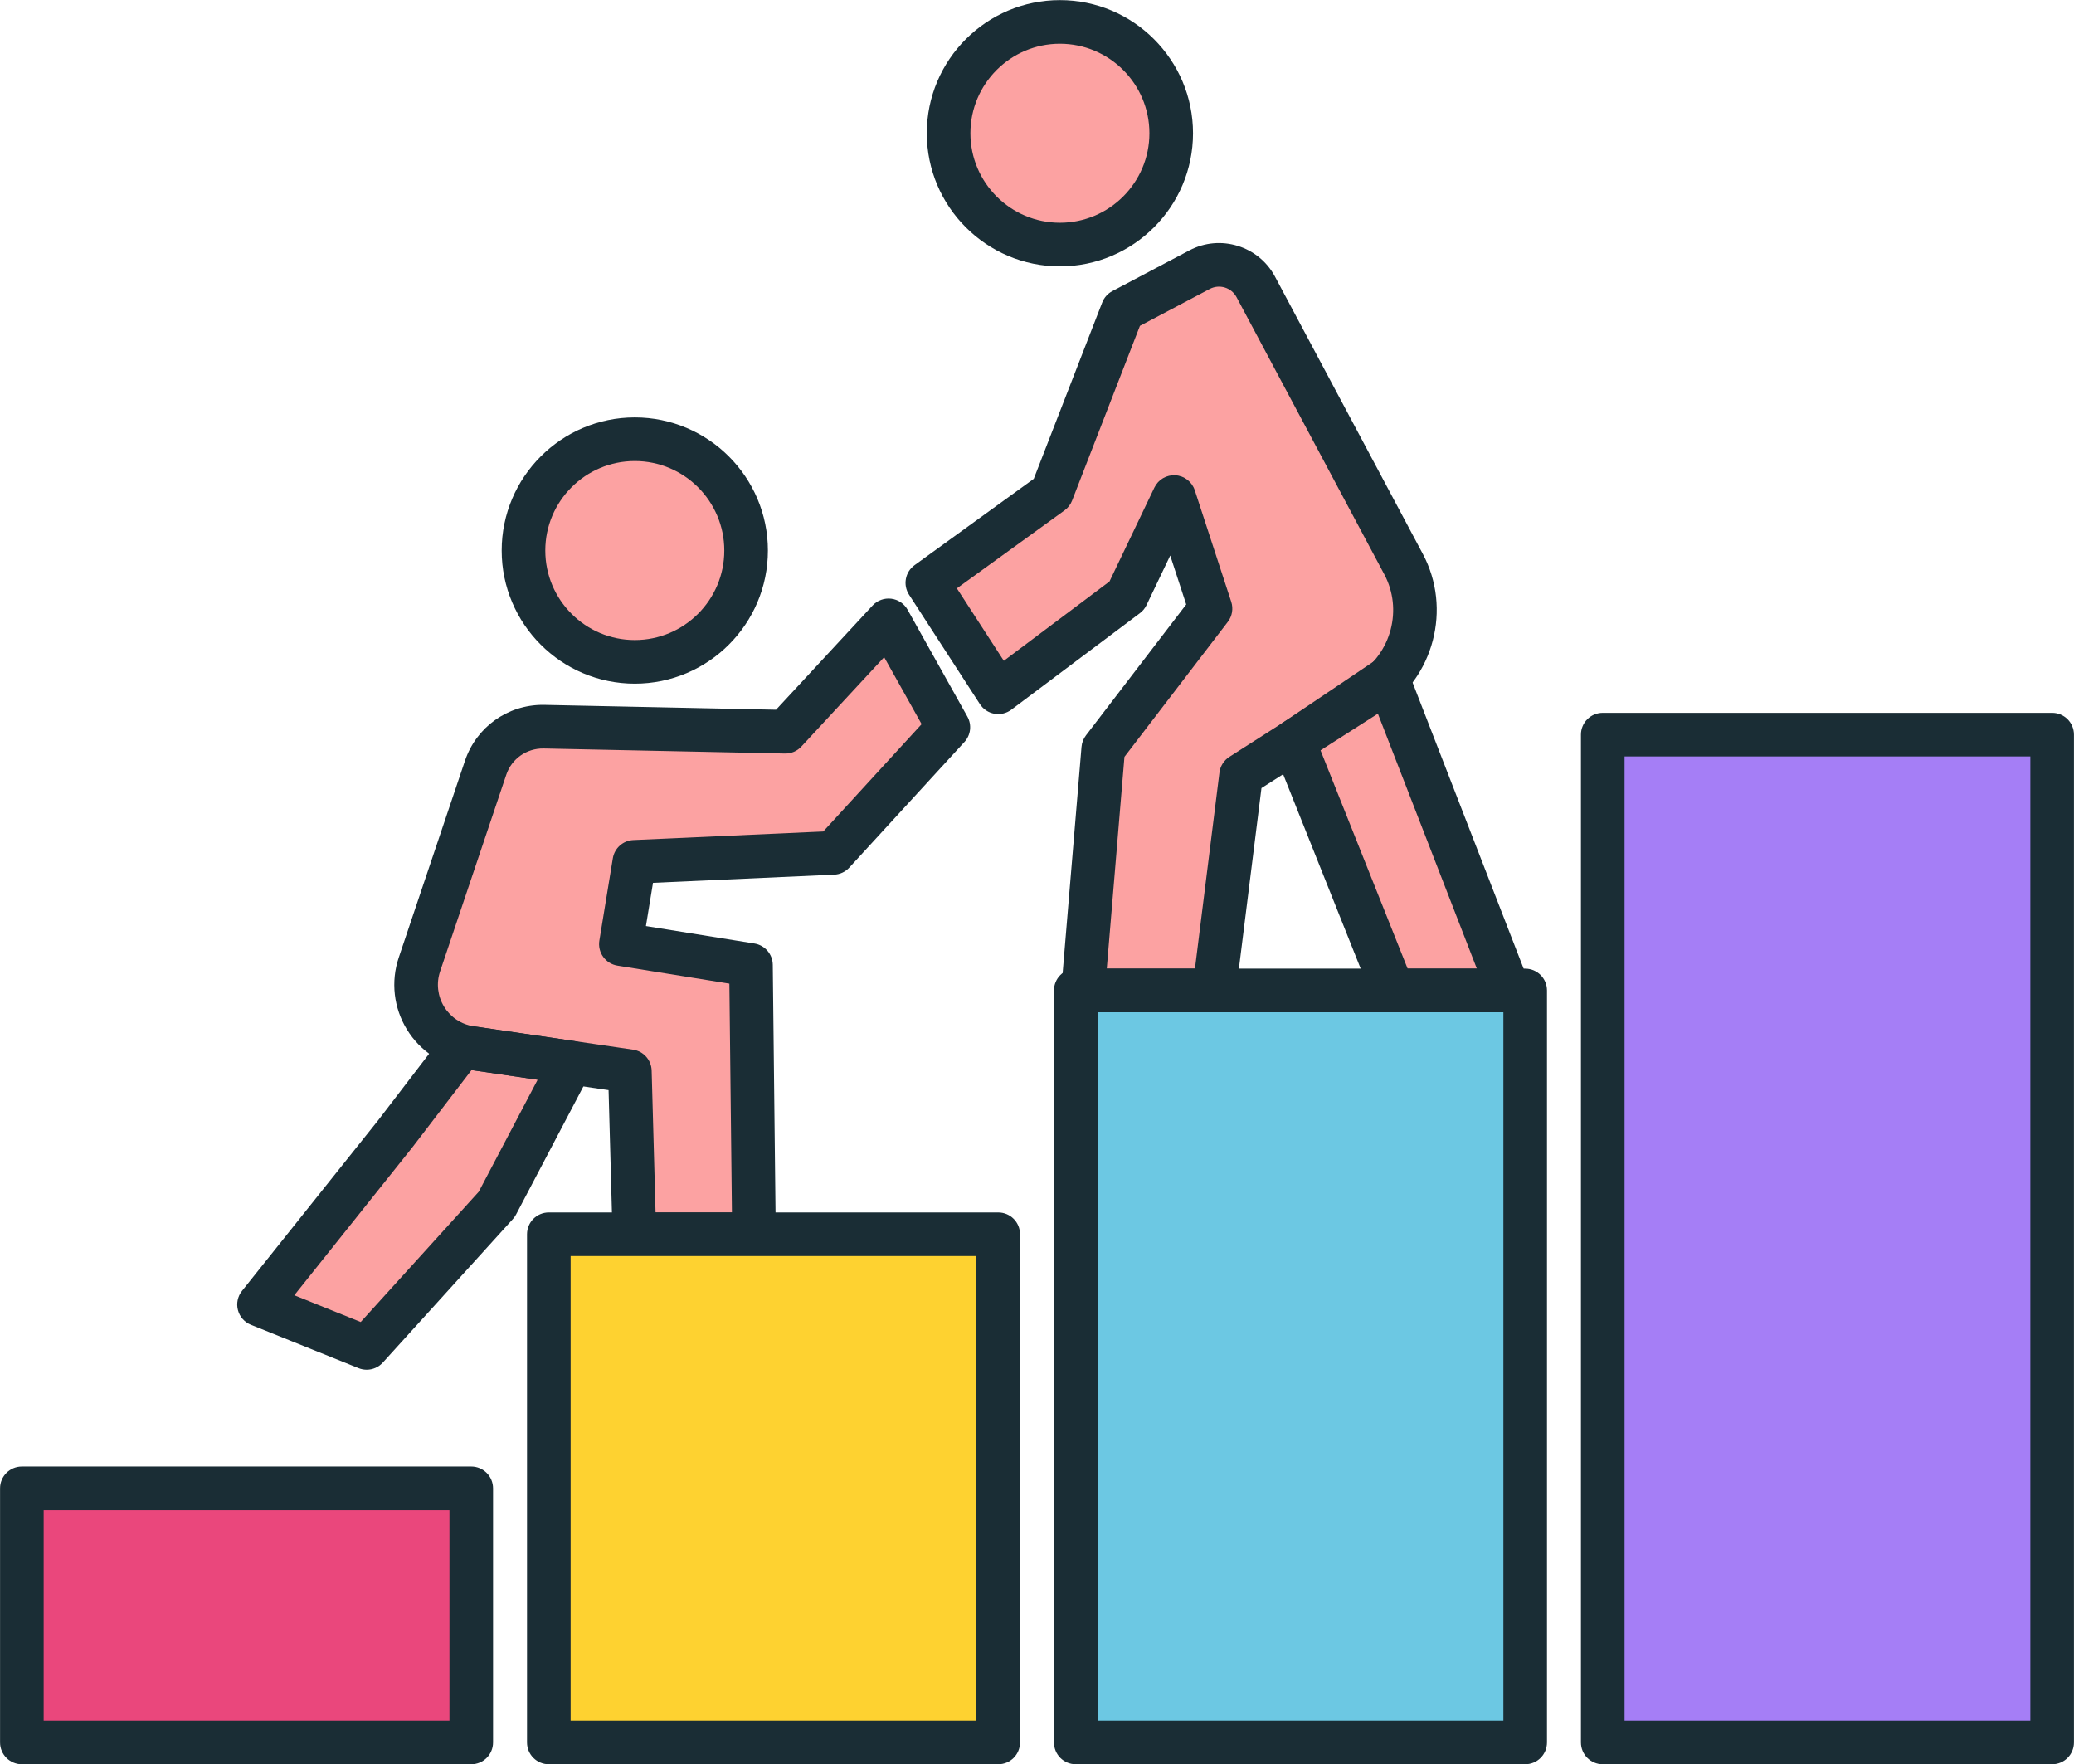
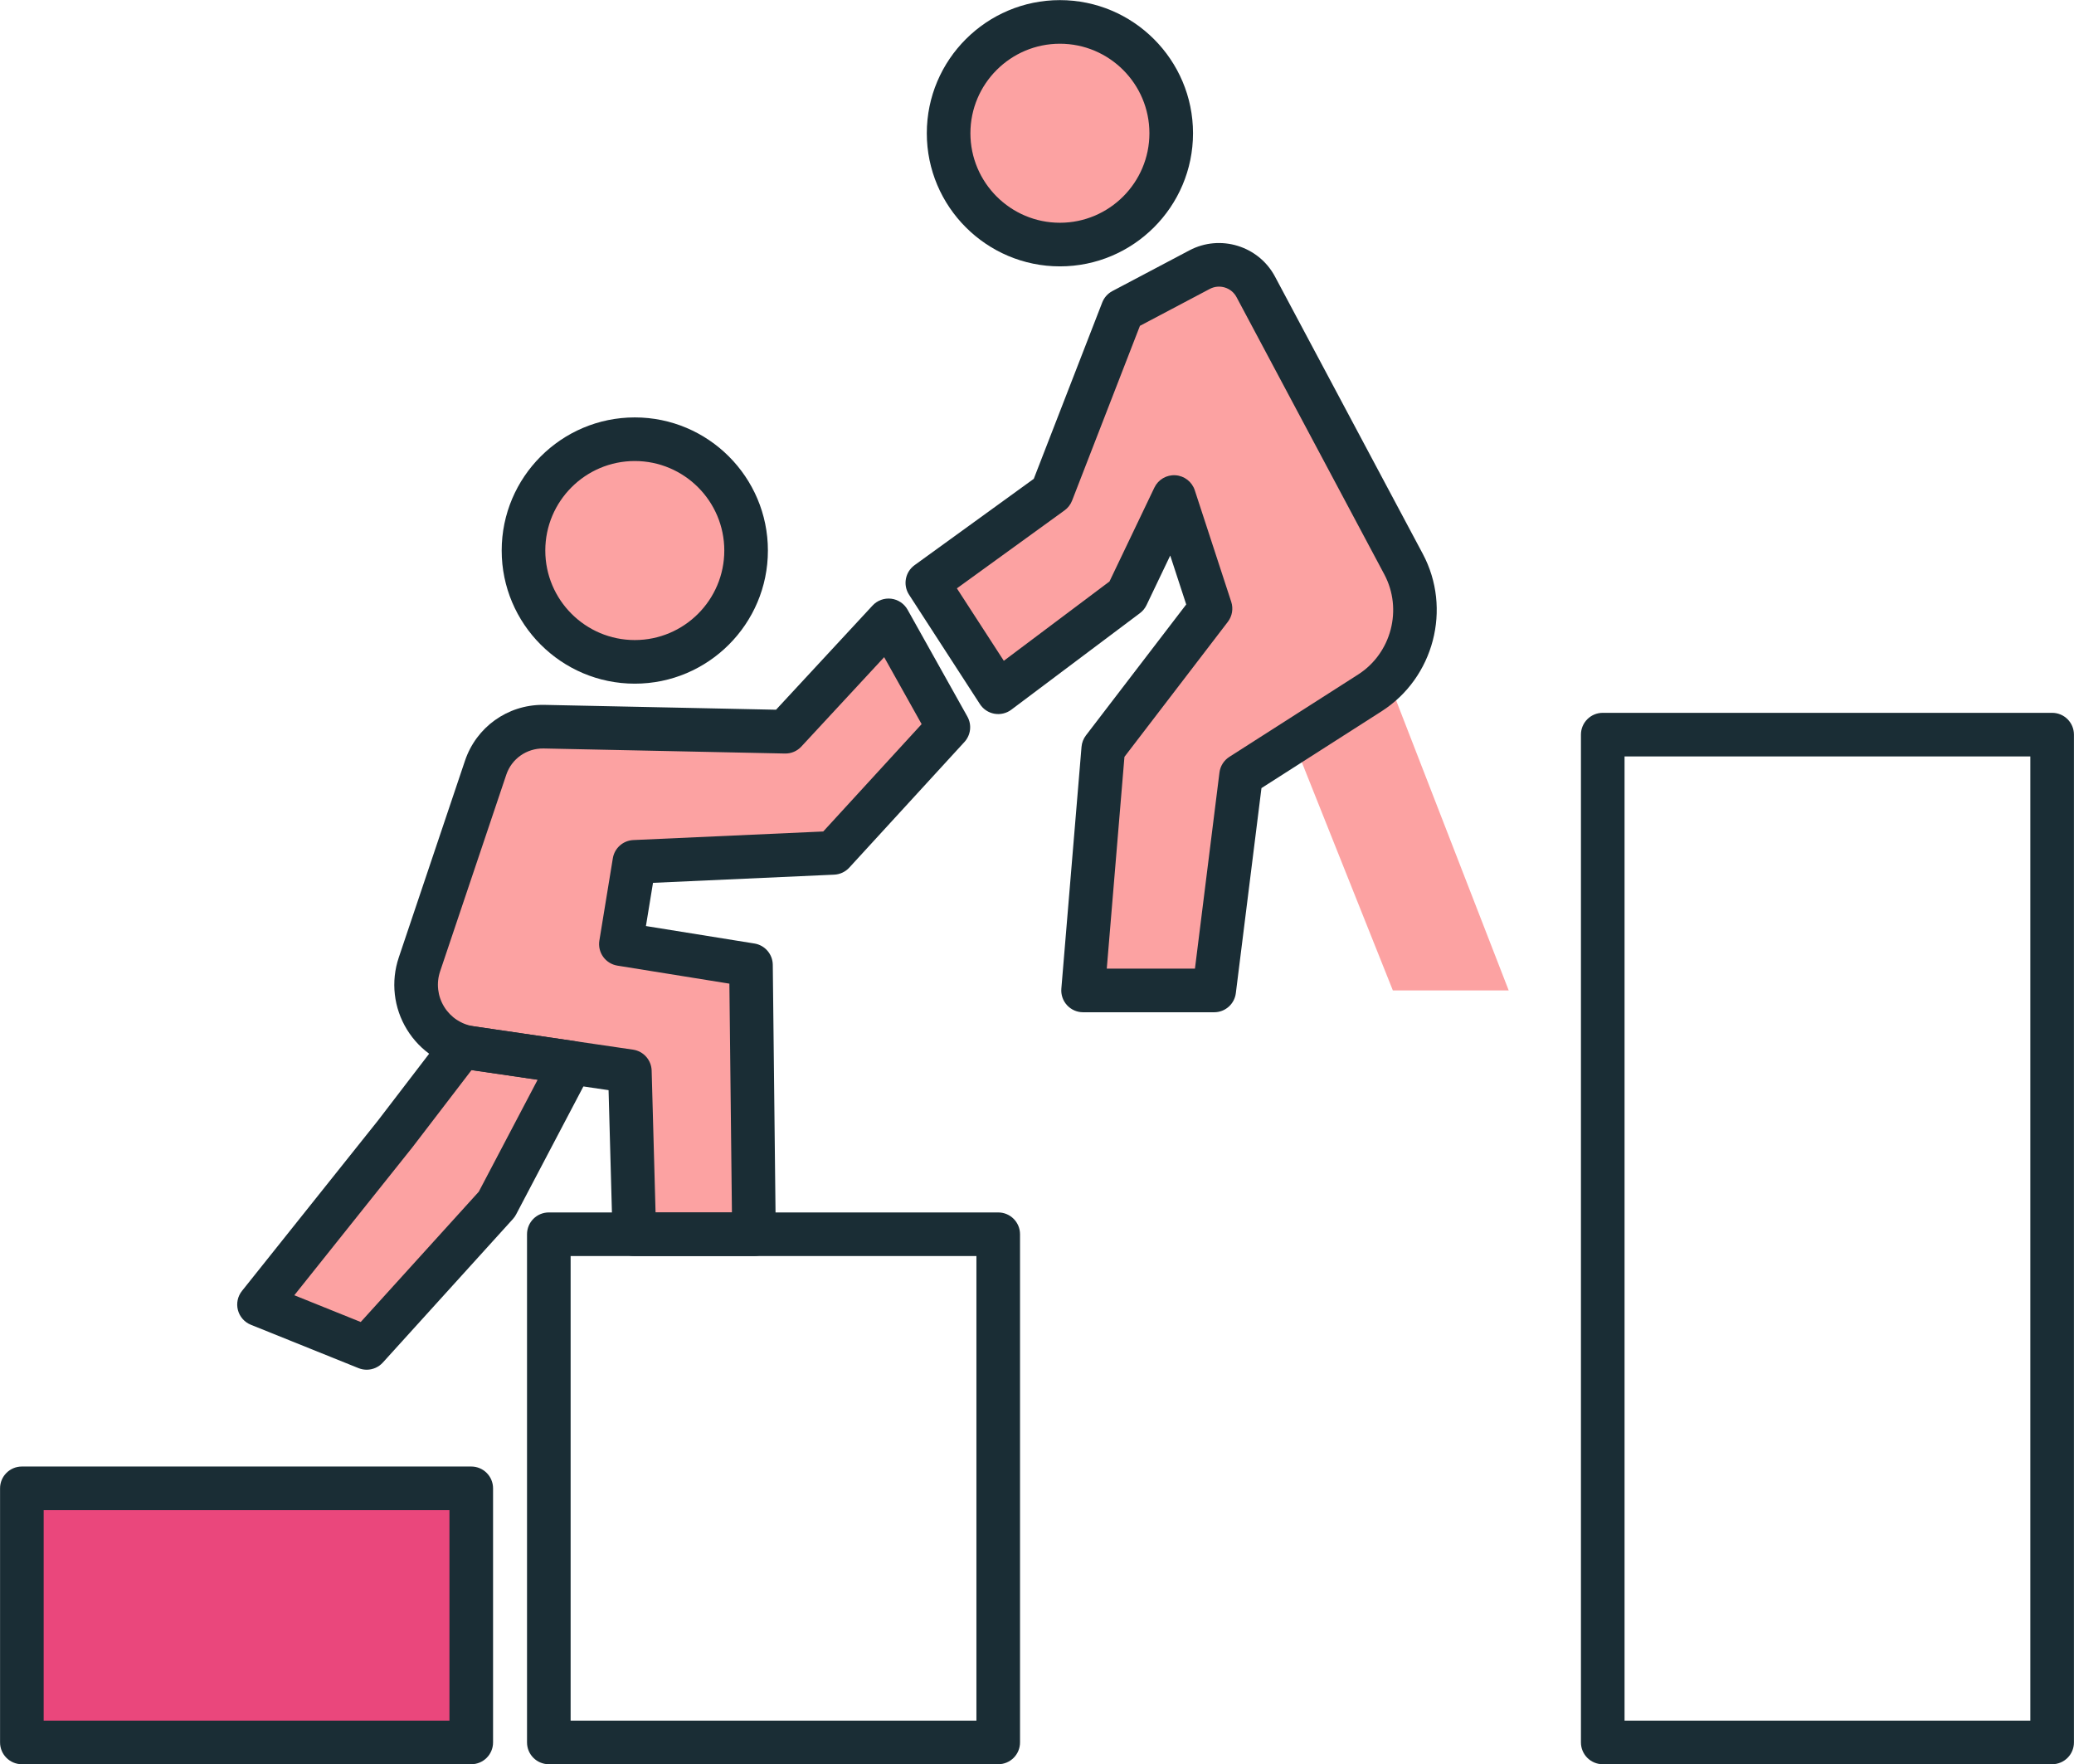
<svg xmlns="http://www.w3.org/2000/svg" data-name="Layer 1" height="647.2" preserveAspectRatio="xMidYMid meet" version="1.0" viewBox="119.5 166.7 761.0 647.2" width="761.0" zoomAndPan="magnify">
  <g fill="#fca2a2" id="change1_1">
    <path d="m580.264,271.933l54.233,101.731c8.83,16.563,3.444,37.131-12.37,47.242l-47.242,30.204-9.869,78.951h-48.111l7.402-88.705,39.358-51.385-13.382-40.932-17.317,36.209-47.196,35.422-26.01-40.145,45.655-33.061,25.976-66.908,28.274-14.937c7.434-3.927,16.643-1.104,20.598,6.315Z" />
    <path d="M630.573 530.06L673.08 530.06 628.638 415.579 594.155 438.789 630.573 530.06z" />
    <circle cx="508.406" cy="215.581" r="40.84" />
    <circle cx="352.421" cy="368.674" r="40.84" />
    <path d="m445.532,394.287l21.947,39.213-42.249,46.089-72.975,3.292-4.938,30.178,47.735,7.682,1.097,98.763h-43.895l-1.646-59.806-58.406-8.556c-14.446-2.116-23.452-16.794-18.795-30.632l24.281-72.149c3.085-9.168,11.768-15.27,21.439-15.068l88.545,1.854,37.859-40.859Z" />
    <path d="M214.537 645.292L264.467 582.742 289.033 550.676 329.111 556.548 301.778 608.53 254.042 661.204 214.537 645.292z" />
  </g>
  <g fill="#1a2d35" id="change2_5">
    <path d="m565.017,538.061h-48.111c-2.237,0-4.372-.937-5.888-2.583-1.515-1.646-2.271-3.853-2.085-6.082l7.402-88.705c.128-1.526.69-2.983,1.621-4.199l36.796-48.041-5.867-17.946-8.702,18.194c-.556,1.163-1.384,2.174-2.415,2.947l-47.195,35.422c-1.773,1.331-4.021,1.865-6.203,1.478-2.183-.388-4.106-1.665-5.312-3.526l-26.01-40.146c-2.314-3.572-1.426-8.332,2.021-10.829l43.743-31.677,25.122-64.708c.697-1.795,2.019-3.278,3.721-4.178l28.274-14.938c11.304-5.971,25.384-1.65,31.396,9.625l54.232,101.73c10.72,20.107,4.077,45.473-15.12,57.746l-44.078,28.182-9.403,75.226c-.501,4.004-3.904,7.008-7.938,7.008Zm-39.416-16h32.354l8.993-71.943c.295-2.36,1.625-4.467,3.629-5.748l47.241-30.204c12.215-7.809,16.439-23.946,9.62-36.738l-54.232-101.73c-1.876-3.521-6.272-4.867-9.803-3.006l-25.634,13.543-24.896,64.125c-.558,1.436-1.519,2.681-2.766,3.584l-39.503,28.605,17.22,26.577,38.771-29.099,16.472-34.44c1.41-2.949,4.462-4.739,7.737-4.532,3.263.213,6.067,2.39,7.083,5.497l13.382,40.933c.82,2.507.352,5.257-1.252,7.351l-37.932,49.524-6.484,77.702Z" />
-     <path d="m673.08,538.061h-42.507c-3.273,0-6.217-1.994-7.431-5.035l-36.418-91.271c-1.396-3.499-.162-7.498,2.964-9.602l34.482-23.21c2.018-1.357,4.545-1.724,6.861-.996,2.32.728,4.184,2.471,5.063,4.737l44.442,114.481c.955,2.462.635,5.235-.856,7.414s-3.961,3.481-6.602,3.481Zm-37.086-16h25.398l-36.591-94.256-20.823,14.016,32.016,80.24Z" />
    <path d="m508.406,264.421c-26.93,0-48.839-21.909-48.839-48.84s21.909-48.84,48.839-48.84,48.84,21.909,48.84,48.84-21.909,48.84-48.84,48.84Zm0-81.68c-18.107,0-32.839,14.731-32.839,32.84s14.731,32.84,32.839,32.84,32.84-14.731,32.84-32.84-14.731-32.84-32.84-32.84Z" />
    <path d="m352.422,417.514c-26.931,0-48.84-21.909-48.84-48.84s21.909-48.84,48.84-48.84,48.839,21.909,48.839,48.84-21.909,48.84-48.839,48.84Zm0-81.68c-18.108,0-32.84,14.731-32.84,32.84s14.731,32.84,32.84,32.84,32.839-14.731,32.839-32.84-14.731-32.84-32.839-32.84Z" />
    <path d="m396.151,627.504h-43.895c-4.333,0-7.878-3.449-7.997-7.78l-1.461-53.086-51.754-7.582c-9.238-1.353-17.338-6.693-22.221-14.65-4.883-7.959-5.976-17.599-2.998-26.448l24.281-72.149c4.154-12.342,15.573-20.521,28.543-20.521.216,0,.429.002.646.007l84.951,1.779,35.417-38.224c1.74-1.877,4.271-2.803,6.814-2.507,2.541.303,4.785,1.804,6.035,4.037l21.947,39.214c1.686,3.013,1.249,6.768-1.084,9.313l-42.248,46.089c-1.431,1.561-3.422,2.49-5.537,2.586l-66.488,2.999-2.595,15.854,39.816,6.407c3.844.619,6.685,3.916,6.729,7.81l1.098,98.763c.023,2.137-.809,4.194-2.312,5.714s-3.552,2.375-5.688,2.375Zm-36.111-16h28.021l-.933-83.935-41.082-6.611c-2.098-.338-3.976-1.496-5.219-3.221-1.242-1.725-1.748-3.872-1.404-5.97l4.938-30.178c.61-3.734,3.754-6.529,7.534-6.7l69.672-3.143,36.104-39.388-13.749-24.565-30.383,32.79c-1.554,1.677-3.726,2.616-6.036,2.561l-88.544-1.854c-6.177-.095-11.709,3.737-13.689,9.621l-24.281,72.149c-1.461,4.342-.925,9.071,1.472,12.977,2.396,3.904,6.369,6.524,10.901,7.188l58.406,8.557c3.847.562,6.73,3.81,6.838,7.695l1.433,52.026Z" />
    <path d="m254.04,669.203c-1.004,0-2.018-.188-2.987-.579l-39.505-15.911c-2.345-.944-4.104-2.941-4.748-5.387-.643-2.444-.092-5.05,1.485-7.025l49.88-62.486,24.517-32.003c1.765-2.303,4.639-3.473,7.51-3.05l40.078,5.87c2.568.377,4.794,1.976,5.971,4.288,1.178,2.313,1.159,5.054-.049,7.352l-27.333,51.982c-.313.596-.701,1.149-1.153,1.648l-47.735,52.673c-1.548,1.708-3.716,2.628-5.93,2.628Zm-26.548-27.317l24.366,9.813,43.31-47.79,21.603-41.084-24.246-3.552-21.706,28.334c-.032.042-.065.084-.099.126l-43.228,54.152Z" />
  </g>
  <g id="change3_1">
-     <path d="M514.23 530.06H679.125V805.936H514.23z" fill="#6cc8e3" />
-   </g>
+     </g>
  <g id="change2_1">
-     <path d="m679.125,813.937h-164.896c-4.418,0-8-3.582-8-8v-275.876c0-4.418,3.582-8,8-8h164.896c4.418,0,8,3.582,8,8v275.876c0,4.418-3.582,8-8,8Zm-156.896-16h148.896v-259.876h-148.896v259.876Z" fill="#1a2d35" />
-   </g>
+     </g>
  <g id="change4_1">
-     <path d="M707.585 436.214H872.48V805.937H707.585z" fill="#a57ef6" />
-   </g>
+     </g>
  <g id="change2_2">
    <path d="m872.479,813.937h-164.895c-4.418,0-8-3.582-8-8v-369.723c0-4.418,3.582-8,8-8h164.895c4.418,0,8,3.582,8,8v369.723c0,4.418-3.582,8-8,8Zm-156.895-16h148.895v-353.723h-148.895v353.723Z" fill="#1a2d35" />
  </g>
  <g id="change5_1">
-     <path d="M320.875 619.504H485.77V805.937H320.875z" fill="#fed230" />
+     <path d="M320.875 619.504H485.77H320.875z" fill="#fed230" />
  </g>
  <g id="change2_3">
    <path d="m485.771,813.937h-164.896c-4.418,0-8-3.582-8-8v-186.433c0-4.418,3.582-8,8-8h164.896c4.418,0,8,3.582,8,8v186.433c0,4.418-3.582,8-8,8Zm-156.896-16h148.896v-170.433h-148.896v170.433Z" fill="#1a2d35" />
  </g>
  <g id="change6_1">
    <path d="M127.52 712.72H292.415V805.936H127.52z" fill="#ea477c" />
  </g>
  <g id="change2_4">
    <path d="m292.415,813.937H127.521c-4.418,0-8-3.582-8-8v-93.217c0-4.418,3.582-8,8-8h164.895c4.418,0,8,3.582,8,8v93.217c0,4.418-3.582,8-8,8Zm-156.895-16h148.895v-77.217h-148.895v77.217Z" fill="#1a2d35" />
  </g>
</svg>